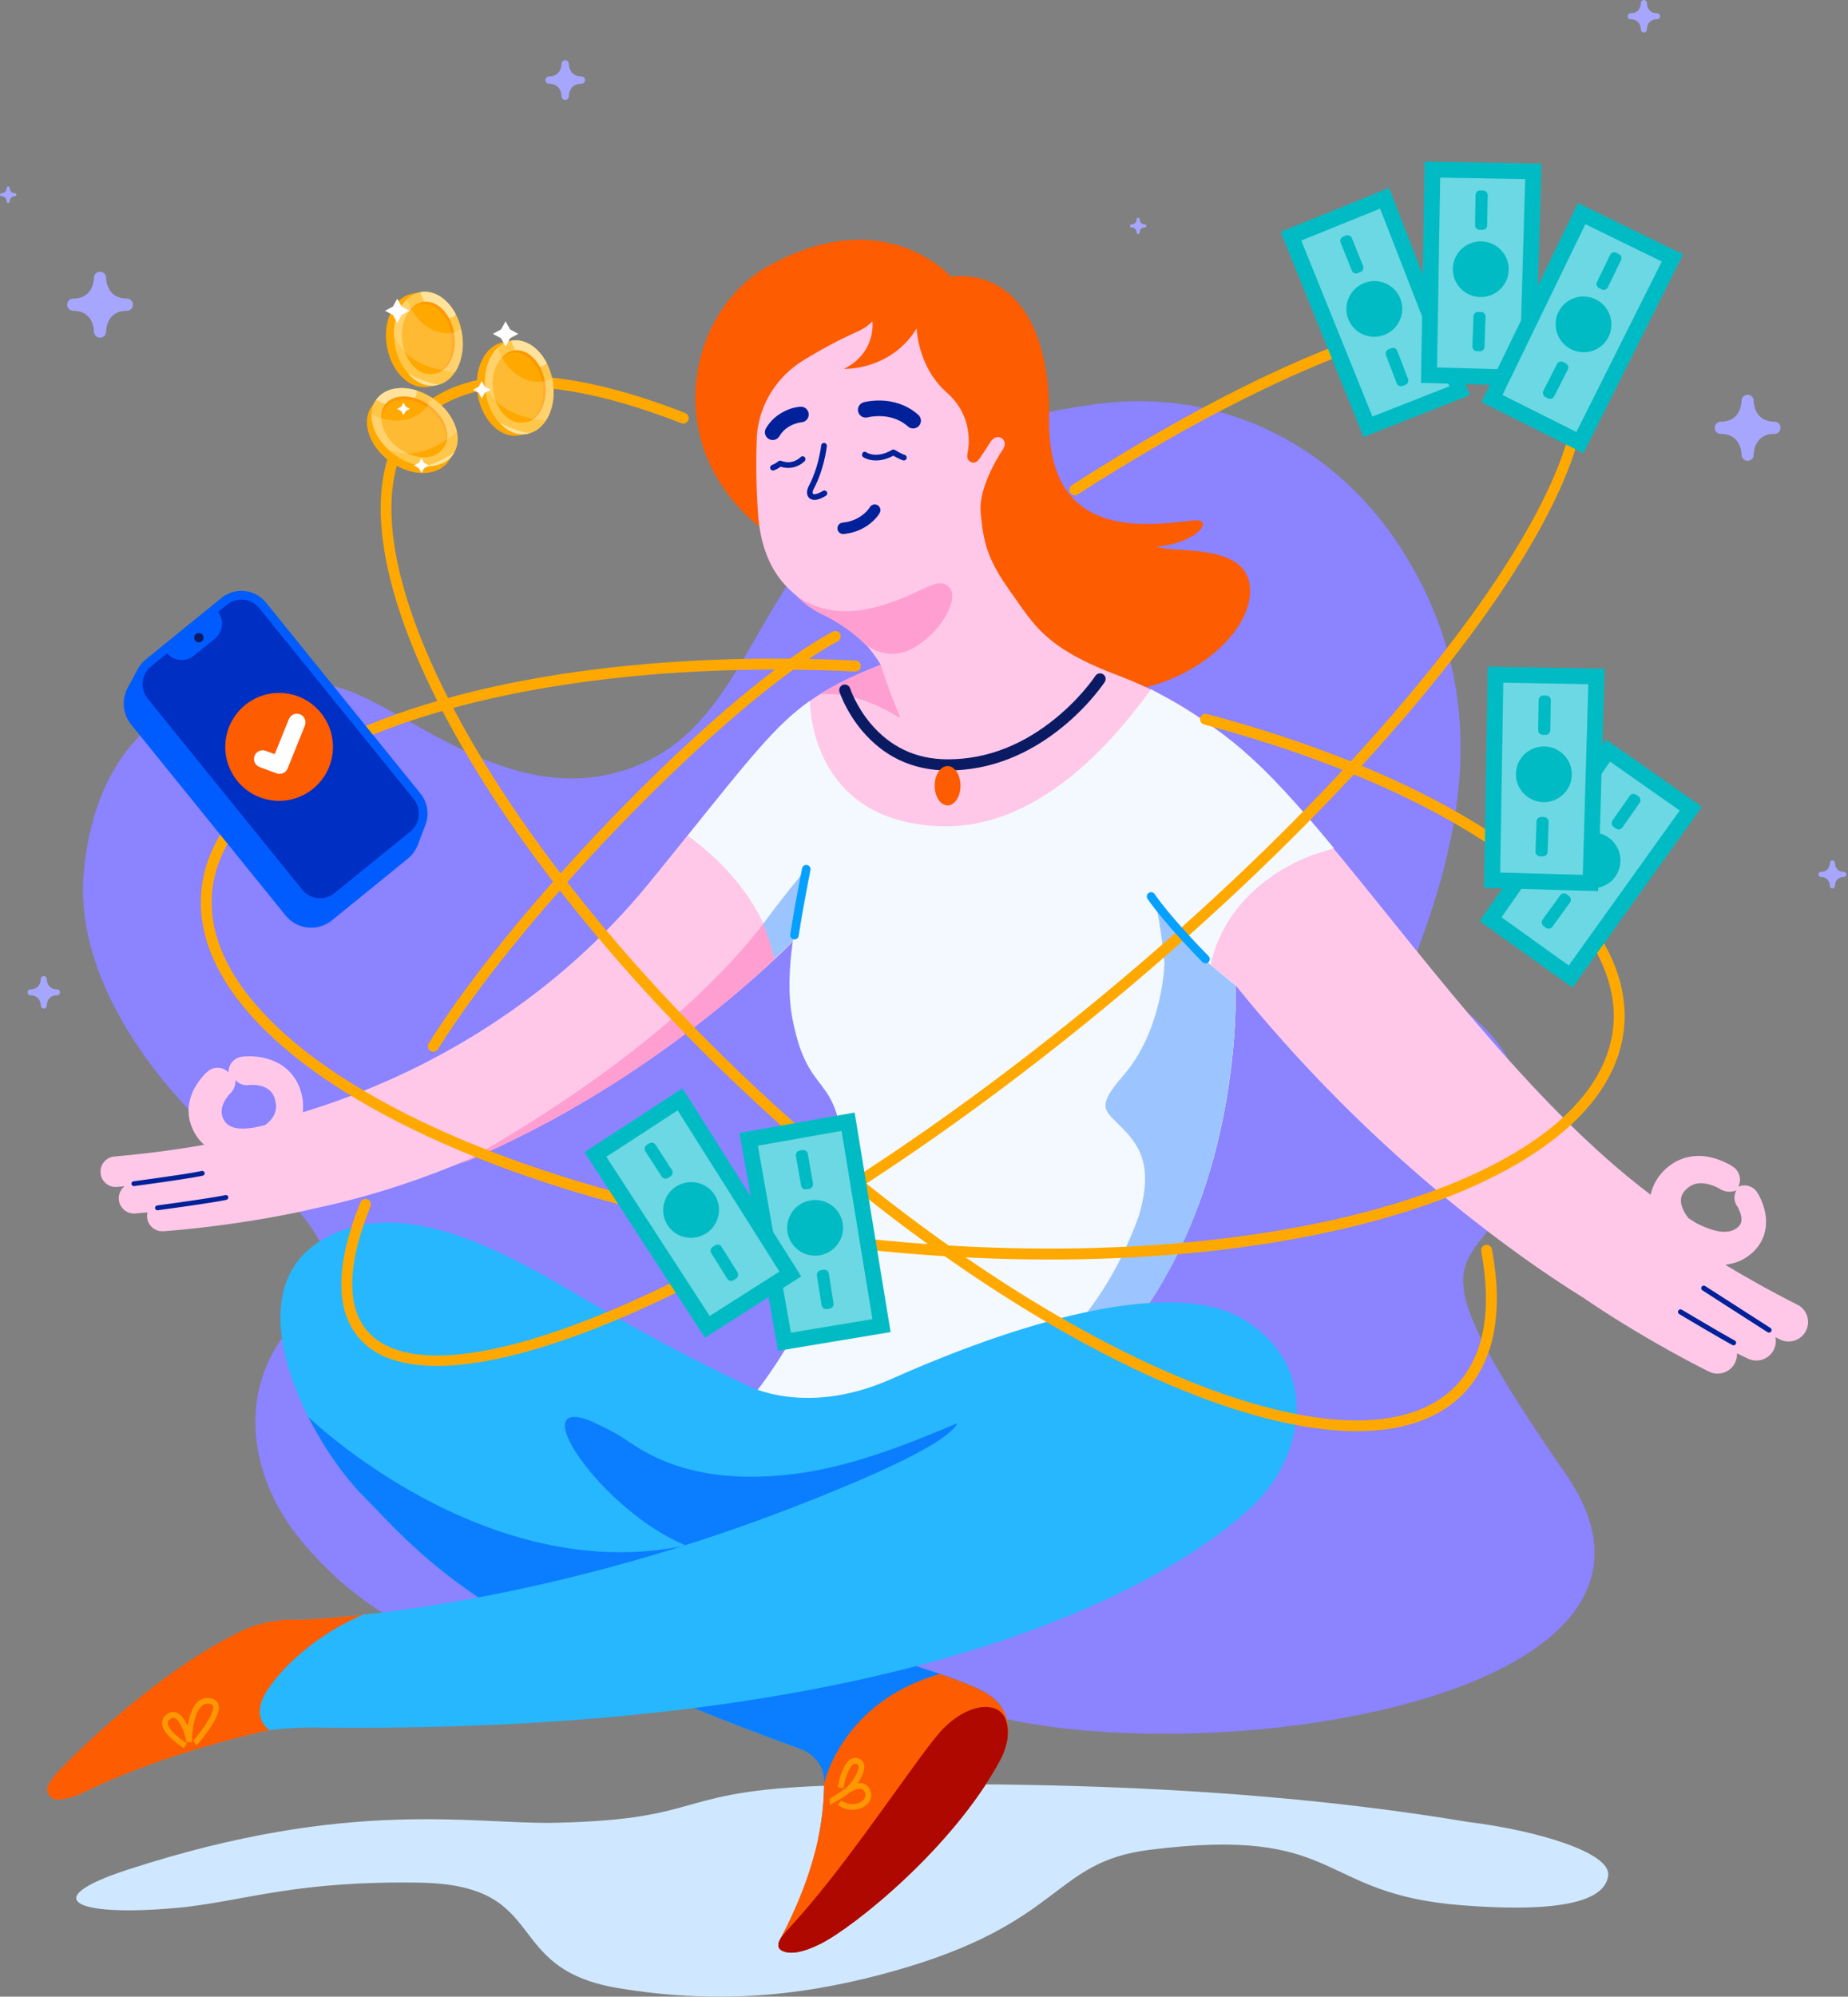
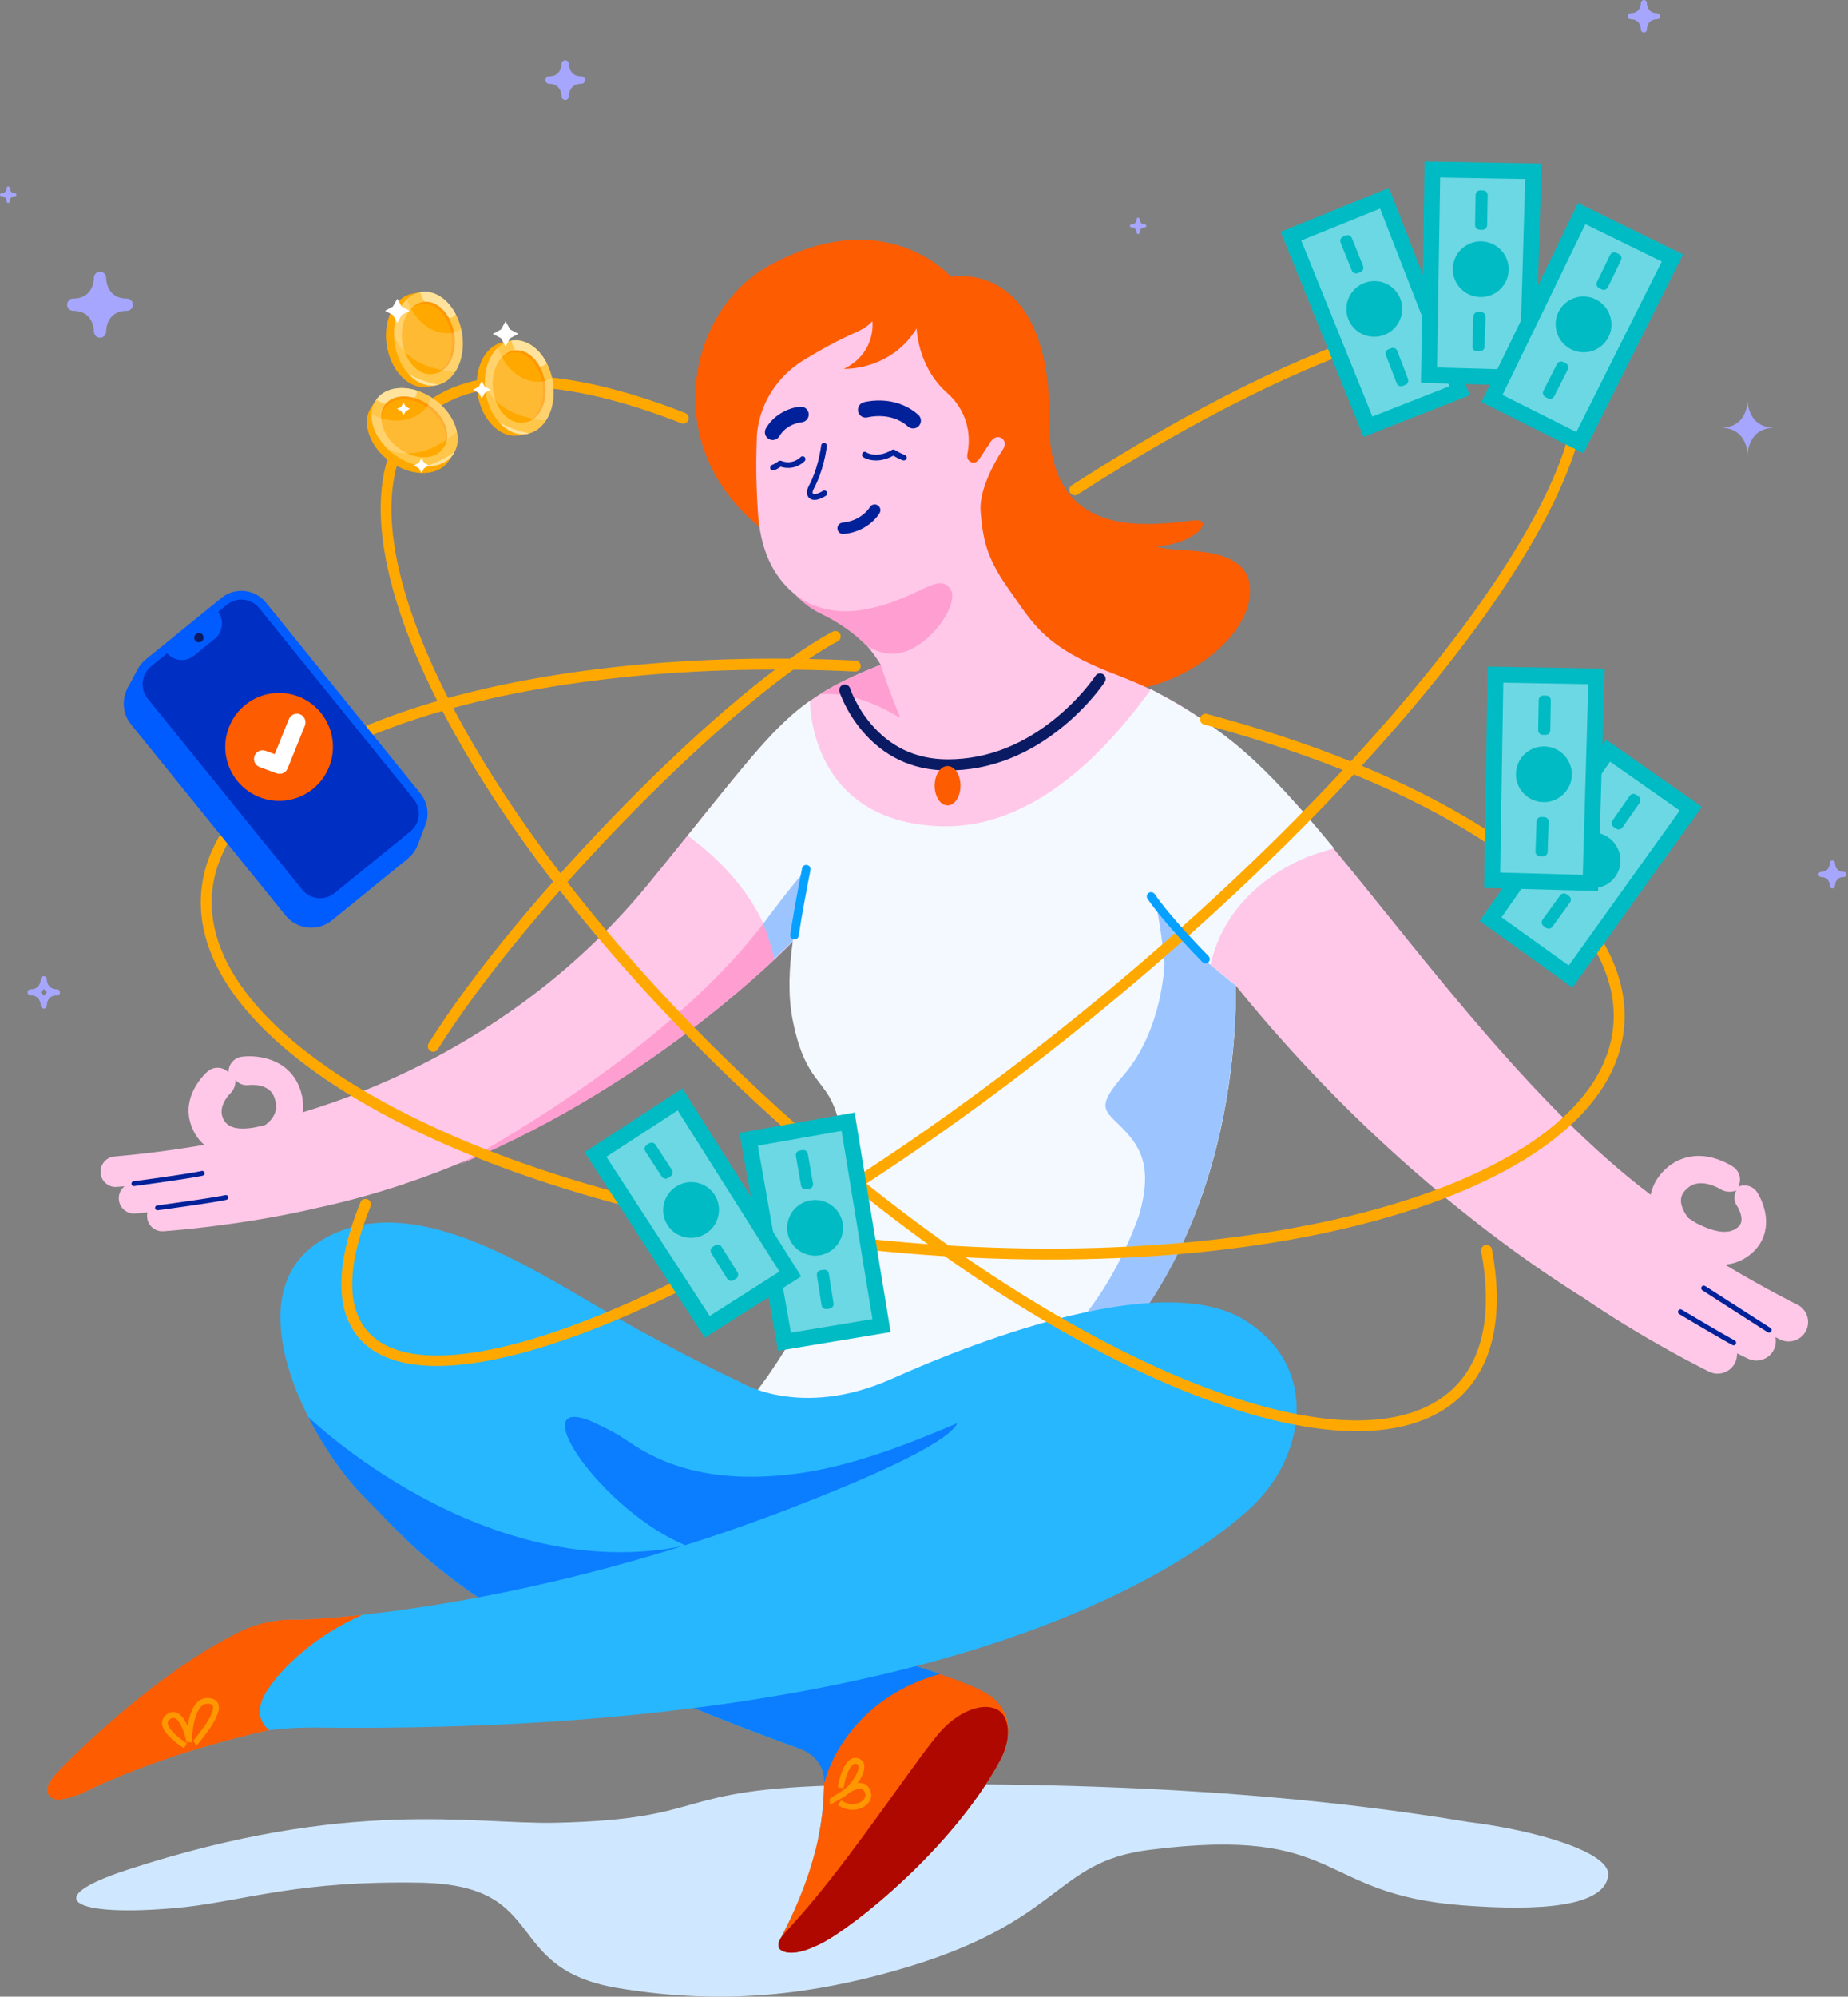
<svg xmlns="http://www.w3.org/2000/svg" width="614" height="663" viewBox="0 0 614 663" fill="none">
  <rect x="0" y="0" width="614" height="663" fill="#808080" stroke="none" />
  <g clip-path="url(#clip0_161_3283)">
-     <path fill-rule="evenodd" clip-rule="evenodd" d="M204.606 256.587C168.847 266.036 137.422 237.475 116.057 229.453C94.692 221.43 33.888 221.767 27.806 289.906C25.217 319.016 43.578 348.279 62.694 368.429C73.847 380.161 114.704 407.07 108.461 426.525C106.768 431.814 101.823 435.197 98.007 439.205C78.953 459.183 81.492 489.018 99.798 511.242C133.352 551.977 185.149 565.605 298.716 555.072C338.658 596.366 580.484 576.357 520.182 489.401C459.881 402.447 496.032 428.447 505.94 384.473C512.348 331.65 464.081 333.976 471.616 313.772C488.26 269.094 492.846 227.368 467.378 185.09C445.422 148.643 406.858 128.583 364.551 134.124C240.527 150.358 265.376 240.543 204.606 256.587Z" fill="#8B83FF" />
    <path fill-rule="evenodd" clip-rule="evenodd" d="M315.865 91.798C315.865 91.798 294.069 66.912 255.376 88.276C228.529 103.1 217.893 149.311 254.87 176.949L286.173 186.161L353.275 223.99C353.275 223.99 356.431 229.303 369.489 229.478C391.204 229.77 413.897 213.014 415.268 197.726C416.904 179.443 389.965 184.109 384.315 181.461C397.644 180.53 404.059 171.895 396.316 172.832C378.513 174.989 347.992 178.37 348.58 138.972C349.06 106.766 335.688 89.788 315.865 91.798Z" fill="#FD5C00" />
    <path fill-rule="evenodd" clip-rule="evenodd" d="M289.857 106.683L289.891 107.047L289.911 107.479L289.915 107.751L289.912 108.221L289.9 108.574L289.877 108.957L289.842 109.367L289.793 109.803L289.728 110.262C289.716 110.34 289.704 110.419 289.69 110.499L289.6 110.989L289.489 111.498L289.358 112.023C288.448 115.396 286.133 119.64 280.403 122.485L280.675 122.489L281.351 122.478L281.84 122.456L282.419 122.417L282.85 122.379L283.317 122.331L284.077 122.235L284.622 122.154L285.196 122.058L285.796 121.946L286.419 121.816L287.067 121.667C287.286 121.614 287.51 121.557 287.735 121.497L288.422 121.306L289.125 121.092C289.837 120.866 290.572 120.604 291.321 120.3L292.074 119.982C296.369 118.096 301.039 114.8 304.562 109.047L304.591 109.583L304.656 110.303L304.746 111.07L304.841 111.745L304.967 112.498L305.068 113.041L305.182 113.613L305.316 114.213L305.466 114.839C305.492 114.946 305.519 115.053 305.548 115.161L305.726 115.822C305.758 115.934 305.79 116.047 305.822 116.161L306.032 116.852C306.069 116.969 306.107 117.086 306.146 117.204L306.387 117.922L306.654 118.654L306.945 119.399C308.361 122.901 310.617 126.753 314.21 130.036L314.601 130.385C318.37 133.698 320.251 137.409 321.142 140.731L321.312 141.412C321.416 141.862 321.503 142.304 321.574 142.735L321.67 143.374C321.698 143.584 321.722 143.791 321.745 143.995L321.8 144.597L321.837 145.179C321.842 145.274 321.846 145.369 321.849 145.462L321.865 146.011L321.861 146.787L321.845 147.271L321.805 147.945L321.751 148.55L321.669 149.24L321.548 150.001L321.468 150.44L321.465 150.481L321.396 150.897C321.391 150.935 321.385 150.974 321.381 151.015L321.361 151.275C321.335 151.916 321.485 152.771 322.43 153.326C323.575 153.998 324.403 153.513 325.042 152.798L325.261 152.538C325.296 152.493 325.33 152.448 325.363 152.403L325.561 152.132L326.256 151.103L328.792 147.226L329.105 146.731C329.113 146.719 329.118 146.708 329.118 146.708L329.26 146.504L329.393 146.336L329.566 146.141C330.115 145.559 331.134 144.807 332.443 145.313L332.685 145.42L332.782 145.48L332.895 145.561L333.034 145.675L333.189 145.822C333.693 146.342 334.269 147.373 333.368 148.981L333.189 149.275L332.662 150.077L332.188 150.836L331.761 151.542L331.284 152.356L330.946 152.953L330.595 153.591L330.234 154.268L329.865 154.978L329.494 155.721C329.432 155.848 329.37 155.975 329.308 156.104L328.939 156.889L328.573 157.701L328.216 158.535L327.87 159.388L327.539 160.256L327.227 161.14C326.219 164.104 325.568 167.252 325.826 170.112L325.973 171.673L326.075 172.682L326.187 173.671L326.306 174.643L326.44 175.6L326.588 176.545C327.551 182.34 329.5 187.626 335.022 195.485L335.477 196.129C336.014 196.88 336.532 197.617 337.037 198.34L338.522 200.469C338.767 200.819 339.011 201.163 339.253 201.506L339.739 202.187L340.226 202.861L340.971 203.869L341.744 204.882L342.269 205.55L342.806 206.21L343.355 206.865L343.918 207.514L344.498 208.159C344.694 208.373 344.893 208.586 345.096 208.799L345.714 209.435L346.353 210.065L347.017 210.693C348.819 212.362 350.896 213.996 353.405 215.622L354.367 216.231C356.497 217.551 358.925 218.871 361.739 220.203L363.065 220.819C363.517 221.026 363.978 221.231 364.448 221.437L365.89 222.059L367.392 222.682C367.648 222.786 367.905 222.892 368.167 222.996L369.763 223.625L371.997 224.486L373.398 225.039C373.63 225.132 373.862 225.226 374.093 225.319L375.479 225.887L376.854 226.466C377.311 226.66 377.766 226.858 378.221 227.057L379.581 227.662L380.933 228.28L382.278 228.916L383.621 229.566L384.958 230.236L386.292 230.925L387.624 231.632C387.846 231.751 388.068 231.872 388.288 231.993L389.619 232.733C389.839 232.858 390.061 232.986 390.283 233.113L391.612 233.886C392.055 234.148 392.499 234.414 392.943 234.685L394.275 235.509C394.719 235.788 395.165 236.071 395.61 236.359L396.949 237.236L398.292 238.143C399.637 239.064 400.991 240.029 402.355 241.044L403.726 242.076C405.099 243.124 406.486 244.223 407.89 245.379L409.299 246.553C409.535 246.751 409.772 246.951 410.01 247.154L411.438 248.386C414.546 251.098 417.751 254.093 421.092 257.417L422.643 258.976C422.904 259.239 423.164 259.506 423.426 259.774L425.007 261.404C425.272 261.68 425.539 261.959 425.807 262.239L427.421 263.944C427.69 264.232 427.963 264.523 428.235 264.816L429.883 266.6L431.555 268.435C432.679 269.679 433.818 270.957 434.974 272.273L436.724 274.274C437.016 274.612 437.312 274.954 437.607 275.297L439.399 277.385C439.699 277.737 440.001 278.094 440.304 278.451L442.138 280.628L444.002 282.867L446.347 285.71L448.719 288.603L451.115 291.544L453.536 294.528L468.563 313.146L472.449 317.937L476.386 322.757L479.036 325.982C479.48 326.519 479.924 327.058 480.37 327.596L483.054 330.826L485.758 334.057L488.484 337.283L491.229 340.502C509.142 361.39 528.331 381.58 548.441 396.731C548.651 395.687 548.983 394.64 549.446 393.598C550.277 391.729 551.507 389.999 553.128 388.437C554.933 386.697 556.967 385.456 559.163 384.707C563.669 383.17 568.219 383.796 572.497 385.665C574.016 386.33 575.188 387.011 575.937 387.535C578.059 389.016 578.702 391.824 577.53 394.056C579.772 393.07 582.462 393.827 583.836 395.949C584.26 396.604 584.804 397.604 585.33 398.889C586.658 402.116 587.207 405.511 586.417 408.938C585.837 411.455 584.549 413.747 582.544 415.661C579.921 418.163 576.884 419.527 573.574 419.901L573.389 420.099C576.999 422.267 580.649 424.371 584.3 426.402L586.301 427.508L588.24 428.564L590.111 429.57L591.913 430.524L594.121 431.676L595.851 432.559L597.114 433.192C600.319 434.761 601.643 438.63 600.074 441.834C598.504 445.037 594.635 446.363 591.43 444.793L590.624 444.392L589.887 444.017C590.157 445.325 590.025 446.726 589.422 448.03C587.967 451.169 584.312 452.589 581.139 451.305L580.74 451.129L579.023 450.312L577.641 449.638L577.134 449.387C577.18 450.431 576.973 451.501 576.48 452.507C574.911 455.711 571.041 457.035 567.837 455.467L566.426 454.761L564.097 453.569L562.305 452.631L560.436 451.642L558.498 450.6L556.491 449.506L554.42 448.363C544.745 442.977 535.065 437.092 525.965 430.863L524.437 429.907L522.857 428.907L521.229 427.863L519.551 426.774C519.268 426.589 518.983 426.402 518.695 426.213L516.948 425.058L515.155 423.858L513.319 422.613C513.008 422.401 512.698 422.189 512.384 421.974L510.484 420.662C510.162 420.44 509.84 420.215 509.517 419.988L507.554 418.61L505.553 417.185L503.512 415.716C503.169 415.467 502.825 415.217 502.479 414.965L500.382 413.427L498.251 411.844C497.894 411.578 497.534 411.308 497.173 411.036L494.991 409.385L492.777 407.688L490.532 405.947C490.156 405.652 489.777 405.356 489.398 405.059L487.107 403.248C486.723 402.942 486.338 402.634 485.951 402.325L483.619 400.446C483.229 400.129 482.837 399.809 482.443 399.489L480.071 397.54L477.675 395.545L475.254 393.504L472.812 391.417C453.186 374.531 431.518 353.185 410.519 327.17L410.547 328.346L410.559 329.532L410.556 331.103L410.542 332.353L410.515 333.76L410.47 335.316L410.408 337.017L410.322 338.857L410.212 340.831C408.659 366.305 400.571 421.685 360.687 457.129L269.299 479.577L251.273 463.036L251.506 462.751L252.297 461.75L253.305 460.433L254.318 459.069L255.185 457.874L256.133 456.536L256.807 455.567L257.511 454.538L258.241 453.449L259.385 451.711L260.174 450.483L260.981 449.202C261.117 448.984 261.253 448.764 261.391 448.542L262.221 447.184C262.36 446.952 262.499 446.72 262.64 446.484L263.487 445.051L264.343 443.57C264.485 443.319 264.629 443.066 264.773 442.811L265.637 441.261L266.502 439.665C274.432 424.845 282.272 404.612 281.142 383.879C280.598 373.903 279.077 368.548 277.098 364.743L276.744 364.087C276.505 363.659 276.26 363.251 276.011 362.855L275.632 362.274C275.568 362.177 275.505 362.082 275.441 361.989L275.052 361.431L274.456 360.614L273.646 359.544L272.405 357.916L271.775 357.066L271.356 356.477C271.285 356.376 271.215 356.276 271.144 356.173L270.725 355.549C270.655 355.443 270.584 355.336 270.514 355.227L270.094 354.56C267.929 351.027 265.827 346.152 264.178 337.606C262.673 329.8 263.031 320.731 264.317 311.74L263.83 312.244L262.755 313.336L261.994 314.095L260.576 315.485L259.451 316.571L258.182 317.778L256.773 319.099L255.225 320.529L253.541 322.065C231.628 341.869 178.005 384.629 108.45 400.412L105.59 401.043C94.274 403.716 82.249 405.748 70.27 407.231L67.794 407.528L65.395 407.802L64.225 407.929L60.846 408.276L58.706 408.478L56.442 408.676L54.37 408.835L54.267 408.843C51.474 409.028 49.059 406.917 48.873 404.124C48.838 403.591 48.886 403.073 49.006 402.582C47.66 402.707 46.31 402.828 44.958 402.945C42.169 403.182 39.715 401.115 39.477 398.328C39.325 396.557 40.105 394.92 41.408 393.9C40.562 393.981 39.727 394.058 38.898 394.13C36.11 394.375 33.651 392.314 33.407 389.527C33.162 386.739 35.223 384.281 38.011 384.036C47.258 383.225 57.533 381.948 67.867 380.15C66.184 378.709 64.833 376.857 63.867 374.584C61.551 369.138 62.719 363.875 65.856 359.352C66.985 357.726 68.125 356.527 68.998 355.781C71.044 354.03 74.084 354.195 75.932 356.103C75.841 353.633 77.565 351.434 80.015 350.954L80.411 350.891L80.712 350.857L81.085 350.823C83.874 350.603 87.003 350.856 90.117 351.992C94.766 353.688 98.317 357.091 99.918 362.272C100.684 364.754 100.878 367.114 100.592 369.32L102.199 368.833C102.471 368.749 102.746 368.665 103.023 368.579L104.711 368.046C104.996 367.954 105.284 367.861 105.574 367.768L107.339 367.187C107.638 367.088 107.938 366.987 108.241 366.884L110.08 366.253C110.39 366.146 110.703 366.036 111.017 365.925L112.926 365.244L114.88 364.528L116.877 363.776L118.915 362.987C146.363 352.228 184.43 331.549 215.727 293.129L220.686 287.025L228.521 277.328L235.402 268.8L238.959 264.411L241.469 261.335L243.854 258.435L245.381 256.596L246.862 254.831L248.298 253.134C248.534 252.857 248.768 252.583 249.001 252.312L250.379 250.717L251.72 249.184C251.941 248.934 252.161 248.686 252.378 248.441L253.674 247.002C254.101 246.532 254.522 246.071 254.942 245.619L256.185 244.293L257.408 243.021C265.903 234.289 273.117 229.292 284.086 224.328L285.68 223.619C285.949 223.5 286.222 223.382 286.496 223.264L288.173 222.551L289.907 221.831L291.705 221.104C292.011 220.983 292.319 220.86 292.63 220.738C288.032 213.235 282.977 209.012 276.543 205.12L275.677 204.601L274.933 204.173L271.679 202.368L270.518 201.71L269.632 201.189L268.733 200.644L268.128 200.264L267.522 199.871L266.914 199.462L266.304 199.038L265.697 198.597C265.594 198.522 265.493 198.447 265.392 198.37L264.784 197.903C263.573 196.949 262.375 195.882 261.226 194.668L260.656 194.049C256.22 189.099 252.607 181.812 251.82 170.186C251.663 167.892 251.547 165.678 251.461 163.548L251.386 161.447C251.376 161.101 251.365 160.758 251.356 160.418L251.31 158.403C251.299 157.742 251.29 157.09 251.284 156.448L251.273 154.553L251.279 152.718L251.299 150.947C251.304 150.657 251.308 150.369 251.314 150.085L251.353 148.409L251.403 146.798C251.414 146.535 251.423 146.275 251.434 146.018V145.523L251.457 144.913L251.516 144.089L251.599 143.288L251.688 142.612L251.761 142.127L251.847 141.617L251.947 141.083L252.06 140.526L252.19 139.948L252.336 139.349L252.498 138.731L252.68 138.095C252.712 137.988 252.744 137.88 252.778 137.771L252.989 137.112L253.221 136.437C253.585 135.416 254.023 134.35 254.55 133.258L254.913 132.527L255.305 131.79C257.669 127.473 261.472 122.907 267.589 119.235L269.322 118.203L270.945 117.257L272.46 116.39L273.871 115.599L275.187 114.878L276.409 114.223L277.903 113.444L278.929 112.924L279.877 112.453L281.567 111.642L284.804 110.144L285.648 109.736L285.963 109.576L286.266 109.417C287.559 108.722 288.577 107.986 289.857 106.683ZM563.001 393.211C562.141 393.484 561.318 393.951 560.508 394.675C559.744 395.356 559.234 396.024 558.916 396.687C558.12 398.347 558.457 400.394 559.7 402.597C559.917 402.982 560.132 403.318 560.322 403.596L560.587 403.966L560.801 404.237L561.057 404.536L563.683 406.206C563.874 406.28 564.062 406.362 564.248 406.456C570.414 409.559 574.826 409.791 577.416 407.5C578.023 406.963 578.348 406.427 578.5 405.814C578.766 404.741 578.517 403.309 577.857 401.821C577.783 401.656 577.711 401.501 577.642 401.36L577.446 400.982L577.284 400.697L577.168 400.515C576.031 398.887 576.002 396.89 576.906 395.286C575.269 395.949 573.329 395.871 571.718 394.949L571.351 394.722L571.061 394.56L570.666 394.356C570.368 394.211 570.006 394.047 569.591 393.879C567.207 392.911 564.886 392.615 563.001 393.211ZM78.253 358.639L78.254 358.657C78.298 360.208 77.761 361.765 76.673 362.909L76.448 363.133C76.313 363.258 76.102 363.486 75.852 363.799L75.534 364.214C75.368 364.44 75.193 364.693 75.016 364.972C73.65 367.126 73.242 369.135 74.006 371.101C75.128 373.986 77.886 375.255 83.199 374.59L83.689 374.525C83.796 374.509 83.902 374.499 84.008 374.489L84.874 374.318L85.743 374.134L87.182 373.813L88.017 373.617L88.142 373.526L88.393 373.359C88.687 373.176 89.372 372.612 90.067 371.761C91.6 369.881 92.157 367.839 91.389 365.122C90.766 362.92 89.58 361.676 87.725 360.935C86.318 360.375 84.722 360.191 83.328 360.254L82.687 360.301C80.987 360.563 79.364 359.89 78.253 358.639Z" fill="#FFC8E9" />
    <path fill-rule="evenodd" clip-rule="evenodd" d="M558.781 434.891L563.191 437.51L567.26 439.904L570.645 441.875L572.211 442.778L574.922 444.32L576.391 445.136C576.802 445.36 576.952 445.874 576.728 446.286C576.505 446.697 575.99 446.848 575.581 446.623L573.686 445.57L571.374 444.251L567.724 442.137L565.064 440.58L562.332 438.969L557.915 436.346C557.514 436.105 557.382 435.586 557.622 435.184C557.861 434.783 558.38 434.651 558.781 434.891ZM566.525 427.03L587.756 440.655L588.204 440.933C588.606 441.174 588.734 441.694 588.492 442.095C588.252 442.497 587.733 442.625 587.332 442.385L584.863 440.826L572.799 433.084L565.609 428.456C565.217 428.202 565.102 427.678 565.355 427.284C565.609 426.891 566.131 426.776 566.525 427.03ZM75.843 397.449C75.939 397.883 75.666 398.311 75.234 398.408L74.544 398.552L73.39 398.771L71.977 399.017L69.864 399.362L66.298 399.911L62.76 400.432L59.489 400.898L54.467 401.594L52.42 401.871C51.981 401.93 51.578 401.62 51.52 401.181C51.461 400.741 51.77 400.339 52.208 400.279L55.929 399.774L59.265 399.308L62.531 398.843L66.061 398.324L69.132 397.852L71.686 397.437L73.39 397.139L74.456 396.932L74.886 396.84C75.319 396.743 75.747 397.016 75.843 397.449ZM67.986 389.434C68.082 389.865 67.81 390.296 67.378 390.391L66.688 390.536L65.847 390.697L64.121 391L62.46 391.274L60.563 391.573L57.154 392.087L53.282 392.648L49.966 393.116L44.564 393.856C44.125 393.914 43.722 393.605 43.664 393.165C43.605 392.726 43.913 392.321 44.352 392.263L48.072 391.756L51.409 391.292L54.674 390.825L58.75 390.225L62.187 389.691L64.559 389.296L66.101 389.016L67.03 388.824C67.462 388.728 67.89 389 67.986 389.434ZM291.555 167.747C292.468 168.263 292.789 169.423 292.273 170.336C291.728 171.304 290.653 172.642 288.963 173.957C286.636 175.77 283.757 176.983 280.315 177.32C279.272 177.422 278.344 176.658 278.243 175.614C278.141 174.568 278.903 173.639 279.946 173.538C282.648 173.273 284.856 172.342 286.636 170.958C287.372 170.383 287.983 169.771 288.47 169.165L288.749 168.8L288.923 168.546L288.971 168.466C289.487 167.554 290.644 167.231 291.555 167.747ZM273.706 147.073L273.878 147.075C274.398 147.131 274.775 147.599 274.72 148.121L274.622 148.869L274.581 149.142C274.458 149.938 274.297 150.824 274.094 151.776C273.509 154.5 272.688 157.226 271.59 159.778C271.353 160.328 271.106 160.864 270.848 161.386L270.451 162.158C269.537 163.876 270.016 164.409 271.403 163.968C271.699 163.874 272.013 163.747 272.333 163.596C272.612 163.464 272.858 163.332 273.059 163.219L273.388 163.018C273.827 162.734 274.415 162.859 274.7 163.299C274.985 163.738 274.859 164.326 274.42 164.612C274.141 164.793 273.693 165.053 273.141 165.314C272.749 165.499 272.359 165.657 271.976 165.778C269.013 166.721 267.043 164.528 268.777 161.264C269.157 160.55 269.514 159.803 269.849 159.027C270.894 156.598 271.679 153.989 272.239 151.377C272.386 150.691 272.51 150.042 272.612 149.44L272.777 148.376L272.835 147.918C272.884 147.455 273.259 147.105 273.706 147.073ZM267.311 151.762C267.695 152.118 267.719 152.719 267.364 153.104C267.079 153.413 266.579 153.839 265.873 154.258C264.126 155.298 262.083 155.696 259.837 155.114L259.368 154.977L258.874 155.313L258.565 155.503C258.081 155.791 257.598 156.024 257.125 156.182C256.628 156.349 256.092 156.079 255.925 155.581C255.759 155.084 256.027 154.546 256.525 154.381C256.856 154.269 257.222 154.093 257.598 153.87C257.862 153.713 258.096 153.556 258.284 153.419L258.594 153.182C258.855 152.966 259.214 152.906 259.532 153.026C261.581 153.801 263.374 153.536 264.905 152.626C265.439 152.309 265.804 151.998 265.971 151.816C266.326 151.43 266.926 151.407 267.311 151.762ZM297.299 149.403L297.758 149.667L298.291 149.965L299.115 150.407L299.588 150.644L299.987 150.83L300.292 150.957C300.333 150.972 300.372 150.985 300.402 150.995L300.482 151.016C300.998 151.109 301.339 151.604 301.246 152.12C301.154 152.636 300.66 152.978 300.145 152.885C299.779 152.819 299.274 152.61 298.597 152.273L297.933 151.93L297.377 151.63L296.812 151.313L296.76 151.344C294.431 152.598 292.2 153.045 290.159 152.856L289.69 152.801C288.859 152.682 288.116 152.461 287.505 152.183C287.265 152.074 287.055 151.96 286.897 151.854L286.764 151.757L286.613 151.621L286.557 151.555L286.495 151.435L286.386 151.194L286.479 150.777C286.631 150.133 286.723 150.116 287.314 150.007C287.547 150.007 287.759 150.091 287.925 150.231L288 150.305L288.148 150.387L288.288 150.454C288.738 150.658 289.307 150.828 289.958 150.92C291.857 151.191 294.008 150.775 296.339 149.403C296.636 149.228 297.003 149.228 297.299 149.403ZM268.698 137.469C268.784 138.808 267.84 139.975 266.547 140.193L266.182 140.232L265.89 140.273C265.831 140.283 265.769 140.294 265.703 140.307L265.253 140.403C265.172 140.422 265.084 140.444 264.995 140.467C263.922 140.744 262.849 141.188 261.861 141.826C260.682 142.587 259.699 143.578 258.953 144.843C258.229 146.076 256.643 146.487 255.412 145.76C254.182 145.034 253.772 143.445 254.498 142.212C255.668 140.222 257.225 138.653 259.059 137.469C261.609 135.822 264.133 135.17 265.948 135.051C267.373 134.958 268.604 136.041 268.698 137.469ZM300.188 134.609C301.967 135.374 303.621 136.416 305.115 137.755C306.181 138.709 306.271 140.347 305.319 141.414C304.366 142.481 302.731 142.572 301.667 141.618C300.598 140.661 299.422 139.919 298.148 139.372C295.461 138.217 292.558 137.978 289.879 138.31L289.036 138.434L288.399 138.561L288.315 138.582C286.936 138.958 285.515 138.142 285.141 136.761C284.766 135.38 285.579 133.956 286.959 133.581L287.13 133.536L287.571 133.437L288.133 133.331C288.237 133.313 288.344 133.295 288.458 133.277C292.183 132.687 296.268 132.924 300.188 134.609Z" fill="#002199" />
    <path fill-rule="evenodd" clip-rule="evenodd" d="M263.42 312.512L262.996 292.016C262.996 292.016 244.357 335.316 152.8 386.59C219.697 358.902 263.42 312.512 263.42 312.512Z" fill="#FF9FD1" />
    <path fill-rule="evenodd" clip-rule="evenodd" d="M443.198 281.637C418.708 252.012 407.727 242.62 382.452 228.885C372.882 241.897 347.319 275.526 312.488 274.364C268.488 272.894 269.119 232.734 269.119 232.701C257.546 240.758 248.266 252.905 228.503 277.469C255.312 297.116 257.263 318.177 257.263 318.177V318.329C261.298 314.685 263.423 312.513 263.423 312.513C262.144 321.462 261.789 330.489 263.285 338.26C268.566 365.7 278.545 355.117 280.134 384.323C282.33 424.671 250.466 463.115 250.466 463.115L268.372 479.582L359.147 457.236C414.347 411.786 410.516 327.171 410.516 327.171L402.187 320.425C408.35 292.201 437.038 283.589 437.038 283.589L443.198 281.637Z" fill="#F4F9FF" />
    <path fill-rule="evenodd" clip-rule="evenodd" d="M408.955 325.977L402.188 320.422C396.071 314.417 384.341 301.668 384.341 301.668C384.341 301.668 385.812 308.595 386.895 319.715C386.895 319.727 386.475 341.845 373.215 357.144C364.499 367.201 366.619 368.423 371.721 373.427C378.219 379.801 383.491 386.385 378.406 403.638C373.554 417.185 366.452 430.322 356.219 441.766L374.883 442.408C413.41 394.358 410.516 327.17 410.516 327.17L408.955 325.977Z" fill="#9CC5FF" />
    <path fill-rule="evenodd" clip-rule="evenodd" d="M487.746 604.993C510.378 607.746 535.079 615.102 534.322 622.66C533.277 633.101 512.067 634.705 485.691 632.66C436.909 628.876 446.375 606.075 381.799 614.272C349.459 618.375 353.595 638.452 297.514 654.346C271.201 661.801 241.539 666.231 205.241 660.137C166.178 653.579 183.258 625.932 139.677 625.158C99.482 624.443 82.321 630.818 61.732 633.232C26.515 636.903 10.751 631.165 42.455 620.836C116.188 596.809 157.108 605.886 184.669 605.27C237.143 604.1 221.669 593.927 281.42 592.776C381.787 590.837 445.77 597.994 487.746 604.993Z" fill="#D0E8FF" />
    <path fill-rule="evenodd" clip-rule="evenodd" d="M160.94 455.175C162.408 454.882 187.939 447.237 187.939 447.237L251.619 464.584L299.16 465.172L350.514 453.999V496.043L215.525 531.617" fill="#27B7FF" />
    <path fill-rule="evenodd" clip-rule="evenodd" d="M250.959 466.251L245.678 458.802C245.678 458.802 228.999 451.207 202.882 436.361C176.765 421.512 136.413 393.73 106.628 411.957C76.841 430.187 103.253 479.285 120.861 496.925C138.467 514.566 158.13 541.908 265.828 580.718C265.828 580.718 279.212 582.606 279.018 590.251C278.822 597.894 273.458 616.783 259.177 644.027C259.177 644.027 257.612 646.477 259.665 647.653C261.719 648.829 265.51 649.014 272.723 645.399C283.582 639.96 316.596 613.647 332.297 584.539C332.297 584.539 340.66 570.281 327.894 562.343C315.129 554.404 250.863 538.233 250.863 538.233L227.682 513.107C227.682 513.107 148.886 458.998 185.273 464.732" fill="#27B7FF" />
    <path fill-rule="evenodd" clip-rule="evenodd" d="M227.679 513.105C200.415 501.863 173.888 463.495 195.743 471.633C195.743 471.633 202.283 474.497 206.111 476.902C212.496 480.914 227.848 493.955 263.954 489.429C300.061 484.901 336.319 461.249 346.686 463.215C357.054 465.179 341.082 497.183 339.119 497.466C337.158 497.745 237.684 517.677 237.684 517.677" fill="#0B7EFF" />
    <path fill-rule="evenodd" clip-rule="evenodd" d="M333.26 567.733C332.163 565.792 330.461 563.939 327.891 562.342C315.127 554.404 250.86 538.234 250.86 538.234L227.779 513.213C160.938 527.186 102.524 470.581 102.424 470.513C107.888 481.318 114.879 490.935 120.859 496.925C138.466 514.566 158.127 541.907 265.825 580.716C265.825 580.716 274.112 583.299 273.847 592.085C273.732 595.905 273.653 602.081 271.794 610.704C287.315 599.873 313.471 581.58 333.26 567.733Z" fill="#0B7EFF" />
    <path fill-rule="evenodd" clip-rule="evenodd" d="M245.674 458.802C245.674 458.802 265.629 471.542 296.345 457.822C327.06 444.101 387.01 421.565 413.874 438.565C438.966 454.441 433.337 484.284 415.488 500.747C399.642 515.364 323.635 576.014 106.381 573.662C106.381 573.662 94.153 573.366 87.109 575.032C80.066 576.7 51.235 583.51 27.171 595.565C27.171 595.565 20.128 598.505 17.761 597.325C14.095 595.493 15.507 592.087 19.908 587.577C24.309 583.069 53.215 554.992 81.974 541.467C81.974 541.467 87.329 537.645 97.234 537.791C107.138 537.939 177.02 533.942 262.892 500.747C354.156 465.467 305.441 467.525 305.441 467.525L250.858 469.288L245.674 458.802Z" fill="#27B7FF" />
    <path fill-rule="evenodd" clip-rule="evenodd" d="M66.907 295.664C71.689 245.924 165.625 213.693 284.264 219.346C285.262 219.393 286.034 220.243 285.986 221.244C285.939 222.244 285.09 223.018 284.092 222.97C167.219 217.401 75.028 249.034 70.512 296.012C65.59 347.188 165.641 399.53 294.265 411.942C422.891 424.354 531.072 392.107 535.993 340.932C539.626 303.121 485.313 263.347 400.057 240.582C399.091 240.324 398.517 239.331 398.774 238.362C399.031 237.394 400.023 236.818 400.989 237.077C487.799 260.257 543.466 301.022 539.597 341.28C534.399 395.341 424.363 428.14 293.918 415.554C163.476 402.966 61.708 349.726 66.907 295.664Z" fill="#FFA900" />
    <path fill-rule="evenodd" clip-rule="evenodd" d="M136.957 137.934C153.099 120.447 185.629 120.664 227.667 137.152C228.598 137.517 229.057 138.57 228.693 139.502C228.328 140.435 227.278 140.896 226.347 140.53L223.911 139.589C184.312 124.527 154.158 124.643 139.615 140.398C107.672 175 158.265 275.136 253.452 363.338C348.637 451.541 452.222 494.275 484.167 459.673C493.091 450.006 495.761 434.934 492.14 415.525C491.956 414.539 492.606 413.593 493.589 413.407C494.572 413.224 495.516 413.873 495.7 414.857C499.513 435.294 496.64 451.505 486.825 462.137C452.858 498.928 347.564 455.49 250.993 366.001C154.419 276.514 102.991 174.726 136.957 137.934Z" fill="#FFA900" />
    <path fill-rule="evenodd" clip-rule="evenodd" d="M276.672 209.741C277.556 209.272 278.65 209.609 279.119 210.494C279.587 211.381 279.251 212.478 278.366 212.947C244.021 231.168 174.939 301.324 145.49 348.401C144.959 349.249 143.842 349.507 142.994 348.974C142.147 348.442 141.89 347.323 142.421 346.473C172.185 298.895 241.709 228.288 276.672 209.741Z" fill="#FFA900" />
    <path fill-rule="evenodd" clip-rule="evenodd" d="M356.123 161.121C436.938 109.216 502.143 89.146 521.363 112.577C547.438 144.364 477.871 243.361 366.656 334.931C255.441 426.5 145.025 475.694 118.95 443.907C111.19 434.447 111.692 419.122 119.752 399.233C120.128 398.305 121.184 397.858 122.11 398.235C123.037 398.612 123.483 399.67 123.107 400.597C115.495 419.383 115.034 433.42 121.748 441.604C145.766 470.885 254.87 422.274 364.358 332.128C473.844 241.981 542.583 144.161 518.565 114.88C501.159 93.66 437.234 113.335 358.077 164.176C357.235 164.716 356.115 164.471 355.575 163.628C355.036 162.784 355.281 161.663 356.123 161.121Z" fill="#FFA900" />
-     <path fill-rule="evenodd" clip-rule="evenodd" d="M103.4 306.383C100.583 306.383 97.951 305.127 96.179 302.936L44.843 239.51C43.28 237.579 42.562 235.154 42.819 232.681C43.077 230.208 44.282 227.983 46.209 226.417L71.397 205.956C73.046 204.614 75.122 203.876 77.243 203.876C80.061 203.876 82.692 205.132 84.465 207.323L135.798 270.749C139.026 274.736 138.415 280.61 134.435 283.842L109.248 304.305C107.597 305.645 105.521 306.383 103.4 306.383Z" fill="#005CFF" />
+     <path fill-rule="evenodd" clip-rule="evenodd" d="M103.4 306.383L44.843 239.51C43.28 237.579 42.562 235.154 42.819 232.681C43.077 230.208 44.282 227.983 46.209 226.417L71.397 205.956C73.046 204.614 75.122 203.876 77.243 203.876C80.061 203.876 82.692 205.132 84.465 207.323L135.798 270.749C139.026 274.736 138.415 280.61 134.435 283.842L109.248 304.305C107.597 305.645 105.521 306.383 103.4 306.383Z" fill="#005CFF" />
    <path fill-rule="evenodd" clip-rule="evenodd" d="M77.244 202.209C74.74 202.209 72.292 203.079 70.347 204.659L45.16 225.121C40.467 228.934 39.745 235.86 43.55 240.56L94.885 303.988C96.974 306.571 100.078 308.052 103.399 308.052C105.901 308.052 108.349 307.182 110.296 305.6L135.483 285.139C140.176 281.326 140.898 274.401 137.092 269.699L85.758 206.273C83.668 203.689 80.564 202.209 77.244 202.209Z" fill="#005CFF" />
    <path fill-rule="evenodd" clip-rule="evenodd" d="M77.244 205.542C79.464 205.542 81.664 206.508 83.171 208.372L134.506 271.798C137.159 275.076 136.658 279.887 133.386 282.547L108.199 303.008C106.786 304.156 105.086 304.714 103.4 304.714C101.18 304.714 98.978 303.747 97.471 301.885L46.137 238.458C43.483 235.181 43.986 230.369 47.258 227.711L72.445 207.25C73.858 206.101 75.556 205.542 77.244 205.542Z" fill="#005CFF" />
    <path fill-rule="evenodd" clip-rule="evenodd" d="M42.233 228.781L45.584 222.529L90.319 220.609L141.032 274.701L138.727 280.74L83.284 277.88L42.233 228.781Z" fill="#005CFF" />
    <path fill-rule="evenodd" clip-rule="evenodd" d="M106.351 299.717C103.601 299.717 101.029 298.489 99.298 296.352L47.963 232.924C44.812 229.032 45.41 223.295 49.296 220.137L74.483 199.675C76.094 198.366 78.123 197.644 80.194 197.644C82.945 197.644 85.516 198.871 87.248 201.012L138.582 264.436C141.734 268.331 141.136 274.067 137.248 277.226L112.061 297.687C110.451 298.996 108.423 299.717 106.351 299.717Z" fill="#002199" />
    <path fill-rule="evenodd" clip-rule="evenodd" d="M80.2 196.194C77.798 196.194 75.445 197.03 73.578 198.548L48.389 219.01C43.884 222.672 43.19 229.323 46.843 233.838L98.178 297.264C100.186 299.745 103.166 301.167 106.356 301.167C108.759 301.167 111.11 300.331 112.979 298.814L138.166 278.351C142.673 274.69 143.366 268.039 139.712 263.523L88.377 200.096C86.37 197.615 83.389 196.194 80.2 196.194Z" fill="#005CFF" />
    <path fill-rule="evenodd" clip-rule="evenodd" d="M80.195 199.096C82.415 199.096 84.617 200.061 86.124 201.924L137.458 265.35C140.111 268.628 139.609 273.441 136.337 276.097L111.15 296.56C109.737 297.708 108.039 298.267 106.351 298.267C104.131 298.267 101.931 297.301 100.424 295.436L49.088 232.012C46.436 228.733 46.937 223.923 50.209 221.263L75.396 200.802C76.809 199.653 78.507 199.096 80.195 199.096Z" fill="#002FC4" />
    <path fill-rule="evenodd" clip-rule="evenodd" d="M106.326 236.363C112.748 243.884 111.867 255.195 104.36 261.628C96.855 268.063 85.565 267.181 79.144 259.662C72.722 252.141 73.601 240.828 81.106 234.396C88.612 227.962 99.904 228.842 106.326 236.363Z" fill="#FD5C00" />
    <path fill-rule="evenodd" clip-rule="evenodd" d="M95.973 238.795C96.567 237.322 98.241 236.61 99.712 237.205C101.096 237.766 101.806 239.283 101.39 240.689L101.298 240.951L95.564 255.166C95.019 256.517 93.564 257.232 92.185 256.875L91.911 256.789L86.276 254.714C84.787 254.168 84.024 252.514 84.571 251.023C85.086 249.619 86.578 248.858 87.993 249.231L88.257 249.314L91.28 250.426L95.973 238.795Z" fill="white" />
    <path fill-rule="evenodd" clip-rule="evenodd" d="M257.261 318.174V318.327C261.296 314.682 263.421 312.51 263.421 312.51L267.88 288.621C267.88 288.621 263.037 293.986 253.559 306.753C255.844 312.362 257.261 318.174 257.261 318.174Z" fill="#9CC5FF" />
    <path fill-rule="evenodd" clip-rule="evenodd" d="M268.16 287.224C268.932 287.379 269.431 288.129 269.278 288.901L268.563 292.579C268.206 294.445 267.848 296.344 267.5 298.229L266.785 302.176L266.233 305.352C265.893 307.353 265.6 309.16 265.366 310.737C265.25 311.515 264.525 312.052 263.749 311.936C262.971 311.82 262.437 311.094 262.552 310.316L262.809 308.644C263.083 306.899 263.412 304.937 263.789 302.797L264.19 300.535C264.525 298.668 264.876 296.764 265.233 294.87L266.043 290.63L266.488 288.345C266.629 287.638 267.271 287.157 267.969 287.2L268.16 287.224Z" fill="#06A0FF" />
    <path fill-rule="evenodd" clip-rule="evenodd" d="M381.645 296.505C382.289 296.058 383.176 296.219 383.623 296.865C384.883 298.688 386.502 300.78 388.415 303.086C389.225 304.06 390.081 305.064 390.98 306.096C392.827 308.215 394.781 310.37 396.756 312.481L398.751 314.596L401.535 317.467C402.089 318.024 402.087 318.927 401.53 319.482C400.973 320.038 400.072 320.035 399.518 319.477L398.596 318.537C398.011 317.937 397.374 317.277 396.695 316.565L396.177 316.02C393.677 313.385 391.175 310.653 388.837 307.969C387.924 306.922 387.054 305.9 386.231 304.908C384.264 302.544 382.599 300.39 381.285 298.488C380.838 297.842 380.999 296.954 381.645 296.505Z" fill="#06A0FF" />
    <path fill-rule="evenodd" clip-rule="evenodd" d="M120.484 536.203C108.28 537.52 100.154 537.863 97.237 537.794C88.847 537.598 81.217 541.127 81.217 541.127C52.458 554.649 24.312 583.073 19.911 587.579C15.508 592.087 14.098 595.495 17.764 597.326C20.131 598.505 27.173 595.567 27.173 595.567C51.237 583.512 80.069 576.701 87.112 575.035C87.901 574.847 88.763 574.688 89.659 574.548L89.655 574.547C89.655 574.547 82.71 570.575 88.873 561.166C94.215 553.011 105.522 542.648 120.484 536.203Z" fill="#FD5C00" />
    <path fill-rule="evenodd" clip-rule="evenodd" d="M62.664 571.419C63.877 566.089 66.304 563.028 70.334 563.999C72.212 564.452 72.973 565.893 72.651 567.822C72.418 569.222 71.636 570.913 70.421 572.855C68.853 575.362 65.989 578.946 65.307 579.534L65.231 579.594L64.188 578.007C64.4 577.868 67.316 574.242 68.814 571.847C69.908 570.099 70.598 568.604 70.781 567.508C70.951 566.493 70.714 566.044 69.891 565.845C67.266 565.213 65.52 567.415 64.513 571.84C64.183 573.287 63.969 574.847 63.848 576.409C63.819 576.775 63.798 577.122 63.782 577.449L63.745 578.562L61.853 578.473L61.855 578.223L61.843 578.061C61.731 577.104 61.079 574.885 60.289 573.252L60.117 572.91C58.858 570.511 57.674 569.843 56.342 570.966C55.586 571.603 55.529 572.336 56.108 573.405C56.612 574.336 57.558 575.38 58.813 576.456C59.536 577.076 60.314 577.667 61.092 578.208L61.804 578.689L62.117 578.886L61.128 580.506L60.848 580.33C60.627 580.188 60.344 579.999 60.012 579.77C59.184 579.194 58.356 578.565 57.581 577.9C56.165 576.684 55.078 575.486 54.442 574.311C53.468 572.514 53.601 570.792 55.122 569.511C57.668 567.369 60.056 568.713 61.795 572.027C61.929 572.282 62.06 572.552 62.186 572.832L62.328 573.158L62.468 572.357L62.664 571.419Z" fill="#FF9700" />
    <path fill-rule="evenodd" clip-rule="evenodd" d="M327.896 562.342C324.961 560.515 319.294 558.254 312.315 555.853C279.695 565.055 273.85 592.085 273.85 592.085C273.656 599.729 273.46 616.781 259.177 644.027C259.177 644.027 257.612 646.476 259.667 647.653C261.722 648.827 265.511 649.013 272.726 645.398C283.584 639.959 316.597 613.646 332.297 584.538C332.297 584.538 340.661 570.28 327.896 562.342Z" fill="#FD5C00" />
    <path fill-rule="evenodd" clip-rule="evenodd" d="M332.297 584.538C332.297 584.538 333.987 581.649 334.685 577.75C334.704 577.661 335.939 570.629 331.776 567.957C327.087 564.948 318.7 567.98 312.44 575.032C306.179 582.085 290.483 605.536 275.88 624.082C265.462 637.313 261.267 640.842 259.439 643.525L259.408 643.568C259.327 643.724 259.26 643.869 259.177 644.027C259.177 644.027 257.612 646.476 259.667 647.653C261.72 648.827 265.511 649.013 272.725 645.398C283.584 639.959 316.597 613.646 332.297 584.538Z" fill="#AF0800" />
    <path fill-rule="evenodd" clip-rule="evenodd" d="M280.249 587.139C281.495 584.55 283.152 583.209 285.221 583.909C287.69 584.746 287.663 587.41 285.98 590.502C285.697 591.021 285.374 591.541 285.019 592.051L284.954 592.135L285.109 592.116C286.801 591.906 288.185 592.523 288.977 594.151L289.119 594.467C291.12 599.364 283.901 603.082 278.681 599.565L278.387 599.358L279.512 597.828C283.396 600.693 288.56 598.113 287.364 595.187C286.862 593.958 285.94 593.706 284.388 594.227C283.81 594.42 283.19 594.716 282.547 595.091L282.096 595.363L281.708 595.702C281.256 596.078 280.802 596.415 280.35 596.701L279.9 596.969L275.68 599.358V597.312L279.454 594.904C279.783 594.648 280.131 594.394 280.492 594.146L280.943 593.849L281.318 593.5C282.348 592.497 283.322 591.28 284.054 590.052L284.316 589.592C285.513 587.393 285.527 586.017 284.613 585.708C283.732 585.409 282.838 586.133 281.956 587.965C281.279 589.369 280.721 591.255 280.353 593.117L280.226 593.814L278.356 593.492C278.741 591.252 279.399 588.905 280.249 587.139Z" fill="#FF9700" />
    <path fill-rule="evenodd" clip-rule="evenodd" d="M60.385 219.156C58.495 219.156 56.625 218.335 55.346 216.75L72.309 202.976C74.564 205.761 74.139 209.851 71.356 212.109L64.462 217.706C63.261 218.681 61.818 219.156 60.385 219.156Z" fill="#005CFF" />
    <path fill-rule="evenodd" clip-rule="evenodd" d="M67.627 211.74C67.627 212.598 66.934 213.292 66.08 213.292C65.224 213.292 64.531 212.598 64.531 211.74C64.531 210.885 65.224 210.189 66.08 210.189C66.934 210.189 67.627 210.885 67.627 211.74Z" fill="#0A1B64" />
    <path fill-rule="evenodd" clip-rule="evenodd" d="M265.424 198.664C270.027 203.082 273.221 203.783 276.955 206.005C281.382 208.64 284.374 210.96 287.407 213.939C288.061 214.581 291.871 217.104 296.58 217.104C307.6 217.104 319.556 200.494 315.634 195.346C311.496 189.917 304.78 199.124 287.389 202.365C271.324 205.36 262.853 196.248 262.853 196.248L265.424 198.664Z" fill="#FF9FD1" />
    <path fill-rule="evenodd" clip-rule="evenodd" d="M292.625 220.739C286.199 223.287 277.626 227.002 272.621 230.54C287.681 229.441 299.785 239.698 299.052 238.022C295.558 230.046 292.625 220.739 292.625 220.739Z" fill="#FF9FD1" />
    <path fill-rule="evenodd" clip-rule="evenodd" d="M363.94 224.429C364.5 223.573 365.651 223.331 366.51 223.89C367.369 224.448 367.613 225.593 367.052 226.449L366.699 226.968C366.596 227.113 366.478 227.28 366.344 227.466L366.131 227.758C365.391 228.766 364.514 229.885 363.502 231.088C360.62 234.515 357.232 237.94 353.35 241.139C342.218 250.315 329.346 255.84 314.913 255.84C302.835 255.84 293.454 250.922 286.531 242.77C284.121 239.931 282.186 236.896 280.678 233.86L280.214 232.9C279.569 231.52 279.145 230.425 278.92 229.723C278.609 228.749 279.148 227.709 280.125 227.398C281.103 227.087 282.147 227.625 282.46 228.599L282.622 229.057C282.674 229.196 282.737 229.361 282.81 229.55C283.129 230.35 283.526 231.249 284.008 232.22C285.389 235.002 287.165 237.787 289.367 240.381C295.623 247.748 304.003 252.141 314.913 252.141C328.389 252.141 340.467 246.958 350.981 238.29C354.678 235.243 357.91 231.977 360.654 228.714C361.419 227.801 362.102 226.944 362.699 226.153L363.131 225.575C363.542 225.016 363.811 224.625 363.94 224.429Z" fill="#0A1B64" />
    <path fill-rule="evenodd" clip-rule="evenodd" d="M319.124 260.905C319.124 264.513 317.202 267.439 314.834 267.439C312.463 267.439 310.543 264.513 310.543 260.905C310.543 257.296 312.463 254.37 314.834 254.37C317.202 254.37 319.124 257.296 319.124 260.905Z" fill="#FD5C00" />
    <path fill-rule="evenodd" clip-rule="evenodd" d="M580.646 133.114C580.646 133.114 580.646 142.044 571.732 142.044C580.646 142.044 580.646 150.977 580.646 150.977C580.646 150.977 580.646 142.044 589.561 142.044C580.646 142.044 580.646 133.114 580.646 133.114Z" fill="#A6A6FF" />
-     <path fill-rule="evenodd" clip-rule="evenodd" d="M578.451 142.045C579.347 142.717 580.071 143.512 580.65 144.365C581.227 143.512 581.953 142.717 582.847 142.045C581.953 141.375 581.227 140.579 580.65 139.727C580.071 140.579 579.347 141.375 578.451 142.045ZM580.651 153.003C579.533 153.003 578.628 152.096 578.628 150.977C578.621 150.279 578.365 144.071 571.735 144.071C570.617 144.071 569.712 143.164 569.712 142.045C569.712 140.926 570.617 140.02 571.735 140.02C578.359 140.02 578.619 133.823 578.628 133.105C578.631 131.99 579.535 131.088 580.651 131.088C581.754 131.088 582.652 131.975 582.672 133.078V133.081V133.084V133.086V133.091V133.094V133.097V133.101V133.105C582.678 133.823 582.942 140.02 589.564 140.02C590.68 140.02 591.587 140.926 591.587 142.045C591.587 143.164 590.68 144.071 589.564 144.071C582.865 144.071 582.672 150.27 582.672 150.977C582.672 152.096 581.767 153.003 580.651 153.003Z" fill="#A6A6FF" />
    <path fill-rule="evenodd" clip-rule="evenodd" d="M608.814 286.58C608.814 286.58 608.814 290.371 605.032 290.371C608.814 290.371 608.814 294.164 608.814 294.164C608.814 294.164 608.814 290.371 612.599 290.371C608.814 290.371 608.814 286.58 608.814 286.58Z" fill="#A6A6FF" />
    <path fill-rule="evenodd" clip-rule="evenodd" d="M607.885 290.369C608.264 290.654 608.57 290.993 608.817 291.354C609.062 290.993 609.37 290.654 609.749 290.369C609.37 290.085 609.062 289.748 608.817 289.385C608.57 289.748 608.264 290.085 607.885 290.369ZM608.817 295.021C608.344 295.021 607.96 294.637 607.96 294.162C607.956 293.865 607.848 291.23 605.033 291.23C604.56 291.23 604.176 290.844 604.176 290.371C604.176 289.895 604.56 289.51 605.033 289.51C607.845 289.51 607.956 286.88 607.96 286.575C607.961 286.102 608.344 285.719 608.817 285.719C609.287 285.719 609.667 286.096 609.676 286.565V286.566V286.569V286.572V286.575C609.679 286.88 609.791 289.51 612.602 289.51C613.075 289.51 613.46 289.895 613.46 290.371C613.46 290.844 613.075 291.23 612.602 291.23C609.759 291.23 609.676 293.862 609.676 294.162C609.676 294.637 609.292 295.021 608.817 295.021Z" fill="#A6A6FF" />
    <path fill-rule="evenodd" clip-rule="evenodd" d="M33.238 92.24C33.238 92.24 33.238 101.172 24.322 101.172C33.238 101.172 33.238 110.103 33.238 110.103C33.238 110.103 33.238 101.172 42.151 101.172C33.238 101.172 33.238 92.24 33.238 92.24Z" fill="#A6A6FF" />
    <path fill-rule="evenodd" clip-rule="evenodd" d="M31.039 101.172C31.935 101.842 32.659 102.637 33.238 103.489C33.814 102.637 34.54 101.842 35.434 101.172C34.54 100.5 33.814 99.704 33.238 98.852C32.659 99.704 31.935 100.5 31.039 101.172ZM33.239 112.131C32.121 112.131 31.216 111.224 31.216 110.105C31.207 109.407 30.952 103.199 24.323 103.199C23.206 103.199 22.3 102.292 22.3 101.174C22.3 100.054 23.206 99.148 24.323 99.148C30.947 99.148 31.207 92.951 31.216 92.233C31.219 91.118 32.122 90.217 33.239 90.217C34.342 90.217 35.241 91.103 35.26 92.206V92.209V92.211V92.216V92.219V92.222V92.226V92.229V92.233C35.267 92.951 35.529 99.148 42.153 99.148C43.269 99.148 44.175 100.054 44.175 101.174C44.175 102.292 43.269 103.199 42.153 103.199C35.454 103.199 35.26 109.398 35.26 110.105C35.26 111.224 34.355 112.131 33.239 112.131Z" fill="#A6A6FF" />
    <path fill-rule="evenodd" clip-rule="evenodd" d="M187.788 21.215C187.788 21.215 187.788 26.589 182.422 26.589C187.788 26.589 187.788 31.965 187.788 31.965C187.788 31.965 187.788 26.589 193.153 26.589C187.788 26.589 187.788 21.215 187.788 21.215Z" fill="#A6A6FF" />
    <path fill-rule="evenodd" clip-rule="evenodd" d="M186.462 26.59C187.001 26.994 187.437 27.472 187.786 27.986C188.132 27.472 188.568 26.994 189.107 26.59C188.568 26.187 188.132 25.708 187.786 25.195C187.437 25.708 187.001 26.187 186.462 26.59ZM187.786 33.184C187.114 33.184 186.569 32.638 186.569 31.965C186.564 31.546 186.411 27.81 182.421 27.81C181.749 27.81 181.205 27.263 181.205 26.59C181.205 25.917 181.749 25.371 182.421 25.371C186.408 25.371 186.564 21.642 186.569 21.211C186.572 20.54 187.114 19.996 187.786 19.996C188.451 19.996 188.991 20.53 189.002 21.194V21.197V21.198V21.201V21.204V21.207V21.211C189.006 21.642 189.164 25.371 193.15 25.371C193.822 25.371 194.369 25.917 194.369 26.59C194.369 27.263 193.822 27.81 193.15 27.81C189.12 27.81 189.002 31.54 189.002 31.965C189.002 32.638 188.458 33.184 187.786 33.184Z" fill="#A6A6FF" />
-     <path fill-rule="evenodd" clip-rule="evenodd" d="M14.544 325.117C14.544 325.117 14.544 329.513 10.156 329.513C14.544 329.513 14.544 333.91 14.544 333.91C14.544 333.91 14.544 329.513 18.931 329.513C14.544 329.513 14.544 325.117 14.544 325.117Z" fill="#A6A6FF" />
    <path fill-rule="evenodd" clip-rule="evenodd" d="M13.466 329.514C13.906 329.843 14.264 330.234 14.549 330.653C14.833 330.234 15.189 329.843 15.629 329.514C15.189 329.183 14.833 328.791 14.549 328.372C14.264 328.791 13.906 329.183 13.466 329.514ZM14.547 334.907C13.997 334.907 13.551 334.46 13.551 333.91C13.547 333.566 13.422 330.511 10.159 330.511C9.609 330.511 9.163 330.064 9.163 329.514C9.163 328.963 9.609 328.516 10.159 328.516C13.419 328.516 13.547 325.467 13.551 325.113C13.553 324.565 13.999 324.121 14.547 324.121C15.09 324.121 15.532 324.558 15.542 325.1V325.103V325.106V325.109V325.112C15.545 325.466 15.674 328.516 18.934 328.516C19.484 328.516 19.929 328.963 19.929 329.514C19.929 330.064 19.484 330.511 18.934 330.511C15.636 330.511 15.542 333.562 15.542 333.91C15.542 334.46 15.096 334.907 14.547 334.907Z" fill="#A6A6FF" />
    <path fill-rule="evenodd" clip-rule="evenodd" d="M546.187 0.997C546.187 0.997 546.187 5.393 541.799 5.393C546.187 5.393 546.187 9.789 546.187 9.789C546.187 9.789 546.187 5.393 550.574 5.393C546.187 5.393 546.187 0.997 546.187 0.997Z" fill="#A6A6FF" />
    <path fill-rule="evenodd" clip-rule="evenodd" d="M545.1 5.393C545.541 5.722 545.898 6.114 546.183 6.534C546.466 6.114 546.825 5.722 547.264 5.393C546.825 5.062 546.466 4.67 546.183 4.251C545.898 4.67 545.541 5.062 545.1 5.393ZM546.183 10.786C545.632 10.786 545.186 10.339 545.186 9.789C545.183 9.446 545.057 6.389 541.795 6.389C541.245 6.389 540.799 5.944 540.799 5.393C540.799 4.842 541.245 4.395 541.795 4.395C545.054 4.395 545.183 1.346 545.186 0.994C545.189 0.444 545.633 0 546.183 0C546.725 0 547.169 0.437 547.177 0.979V0.982V0.985V0.988V0.991V0.994C547.18 1.346 547.308 4.395 550.57 4.395C551.119 4.395 551.565 4.842 551.565 5.393C551.565 5.944 551.119 6.389 550.57 6.389C547.273 6.389 547.177 9.441 547.177 9.789C547.177 10.339 546.731 10.786 546.183 10.786Z" fill="#A6A6FF" />
    <path fill-rule="evenodd" clip-rule="evenodd" d="M378.151 72.789C378.151 72.789 378.151 75.014 375.93 75.014C378.151 75.014 378.151 77.239 378.151 77.239C378.151 77.239 378.151 75.014 380.371 75.014C378.151 75.014 378.151 72.789 378.151 72.789Z" fill="#A6A6FF" />
    <path fill-rule="evenodd" clip-rule="evenodd" d="M377.604 75.015C377.827 75.182 378.008 75.381 378.152 75.594C378.294 75.381 378.477 75.182 378.699 75.015C378.477 74.848 378.294 74.65 378.152 74.438C378.008 74.65 377.827 74.848 377.604 75.015ZM378.152 77.746C377.873 77.746 377.648 77.518 377.648 77.24C377.647 77.067 377.582 75.519 375.93 75.519C375.653 75.519 375.427 75.294 375.427 75.014C375.427 74.736 375.653 74.51 375.93 74.51C377.581 74.51 377.647 72.966 377.648 72.788C377.65 72.509 377.873 72.285 378.152 72.285C378.428 72.285 378.651 72.507 378.656 72.781V72.784V72.787C378.657 72.965 378.722 74.51 380.372 74.51C380.651 74.51 380.876 74.736 380.876 75.014C380.876 75.294 380.651 75.519 380.372 75.519C378.703 75.519 378.656 77.064 378.656 77.24C378.656 77.518 378.429 77.746 378.152 77.746Z" fill="#A6A6FF" />
    <path fill-rule="evenodd" clip-rule="evenodd" d="M2.723 62.44C2.723 62.44 2.723 64.665 0.502 64.665C2.723 64.665 2.723 66.89 2.723 66.89C2.723 66.89 2.723 64.665 4.944 64.665C2.723 64.665 2.723 62.44 2.723 62.44Z" fill="#A6A6FF" />
    <path fill-rule="evenodd" clip-rule="evenodd" d="M2.177 64.664C2.4 64.831 2.581 65.03 2.725 65.242C2.868 65.03 3.049 64.831 3.272 64.664C3.049 64.496 2.868 64.299 2.725 64.087C2.581 64.299 2.4 64.496 2.177 64.664ZM2.725 67.395C2.447 67.395 2.221 67.169 2.221 66.891C2.219 66.717 2.156 65.171 0.504 65.171C0.226 65.171 0 64.944 0 64.666C0 64.387 0.226 64.161 0.504 64.161C2.154 64.161 2.219 62.618 2.221 62.439C2.222 62.161 2.447 61.936 2.725 61.936C3 61.936 3.224 62.157 3.229 62.432V62.435V62.438C3.23 62.616 3.295 64.161 4.946 64.161C5.224 64.161 5.449 64.387 5.449 64.666C5.449 64.944 5.224 65.171 4.946 65.171C3.276 65.171 3.229 66.715 3.229 66.891C3.229 67.169 3.003 67.395 2.725 67.395Z" fill="#A6A6FF" />
    <path fill-rule="evenodd" clip-rule="evenodd" d="M245.704 376.187L258.515 448.548L295.91 442.331L283.951 369.432L245.704 376.187Z" fill="#00BBC4" />
    <path fill-rule="evenodd" clip-rule="evenodd" d="M251.797 380.433L279.615 375.52L289.869 438.024L262.79 442.526L251.797 380.433Z" fill="#6CD8E3" />
    <path fill-rule="evenodd" clip-rule="evenodd" d="M265.677 382.061C264.844 382.208 264.288 383.003 264.434 383.836L266.165 393.681C266.312 394.514 267.107 395.07 267.938 394.923L268.888 394.754C269.721 394.607 270.276 393.813 270.129 392.981L268.398 383.136C268.252 382.303 267.458 381.747 266.625 381.894L265.677 382.061ZM270.021 398.5C275.121 398.051 279.632 401.819 280.074 406.897C280.517 411.976 276.727 416.471 271.625 416.92C266.525 417.367 262.014 413.6 261.572 408.521C261.129 403.444 264.919 398.947 270.021 398.5ZM271.411 423.539C271.279 422.703 271.851 421.919 272.685 421.786L273.636 421.636C274.472 421.503 275.256 422.072 275.388 422.908L276.948 432.781C277.079 433.617 276.508 434.401 275.674 434.534L274.723 434.685C273.887 434.818 273.103 434.248 272.971 433.414L271.411 423.539Z" fill="#00BBC4" />
    <path fill-rule="evenodd" clip-rule="evenodd" d="M194.197 382.603L234.21 444.196L266.208 423.835L226.768 361.412L194.197 382.603Z" fill="#00BBC4" />
    <path fill-rule="evenodd" clip-rule="evenodd" d="M201.464 384.125L225.154 368.712L258.97 422.235L235.8 436.978L201.464 384.125Z" fill="#6CD8E3" />
    <path fill-rule="evenodd" clip-rule="evenodd" d="M214.875 380.195C214.167 380.655 213.966 381.605 214.425 382.315L219.858 390.697C220.317 391.406 221.265 391.608 221.974 391.147L222.784 390.619C223.493 390.158 223.694 389.209 223.234 388.5L217.802 380.118C217.342 379.408 216.394 379.207 215.685 379.668L214.875 380.195ZM225.287 393.625C229.809 391.216 235.431 392.916 237.819 397.416C240.206 401.916 238.469 407.538 233.948 409.948C229.425 412.359 223.804 410.657 221.415 406.157C219.028 401.657 220.764 396.035 225.287 393.625ZM236.33 416.128C235.882 415.412 236.101 414.465 236.817 414.017L237.636 413.504C238.353 413.055 239.296 413.273 239.745 413.991L245.029 422.467C245.477 423.184 245.259 424.13 244.542 424.579L243.723 425.092C243.006 425.54 242.063 425.321 241.614 424.605L236.33 416.128Z" fill="#00BBC4" />
    <path fill-rule="evenodd" clip-rule="evenodd" d="M533.627 245.59L491.615 305.831L522.445 327.928L565.44 267.909L533.627 245.59Z" fill="#00BBC4" />
    <path fill-rule="evenodd" clip-rule="evenodd" d="M534.941 252.909L558.08 269.143L521.216 320.604L498.891 304.603L534.941 252.909Z" fill="#6CD8E3" />
    <path fill-rule="evenodd" clip-rule="evenodd" d="M543.606 263.897C542.912 263.41 541.96 263.578 541.474 264.272L535.752 272.459C535.269 273.153 535.437 274.108 536.129 274.594L536.919 275.148C537.611 275.633 538.565 275.465 539.049 274.773L544.771 266.586C545.256 265.892 545.088 264.937 544.396 264.451L543.606 263.897ZM535.073 278.595C538.995 281.893 539.525 287.753 536.255 291.659C532.984 295.563 527.132 296.058 523.209 292.76C519.286 289.461 518.756 283.602 522.027 279.696C525.298 275.791 531.15 275.297 535.073 278.595ZM518.383 297.287C518.88 296.603 519.837 296.451 520.52 296.949L521.301 297.517C521.984 298.015 522.136 298.973 521.64 299.658L515.777 307.744C515.279 308.428 514.322 308.58 513.639 308.082L512.858 307.514C512.175 307.016 512.024 306.058 512.52 305.373L518.383 297.287Z" fill="#00BBC4" />
    <path fill-rule="evenodd" clip-rule="evenodd" d="M494.299 221.361L493.093 294.842L530.984 295.888L533.13 222.041L494.299 221.361Z" fill="#00BBC4" />
    <path fill-rule="evenodd" clip-rule="evenodd" d="M499.473 226.695L527.717 227.19L525.877 290.506L498.438 289.749L499.473 226.695Z" fill="#6CD8E3" />
    <path fill-rule="evenodd" clip-rule="evenodd" d="M512.786 230.948C511.941 230.934 511.245 231.606 511.229 232.453L511.058 242.448C511.042 243.293 511.716 243.99 512.561 244.005L513.524 244.022C514.371 244.038 515.068 243.364 515.083 242.519L515.255 232.523C515.27 231.678 514.596 230.98 513.751 230.966L512.786 230.948ZM513.919 247.915C519.012 248.45 522.724 253.012 522.192 258.083C521.661 263.153 517.086 266.84 511.992 266.302C506.899 265.767 503.188 261.204 503.719 256.134C504.25 251.064 508.825 247.377 513.919 247.915ZM510.517 272.759C510.548 271.914 511.255 271.253 512.1 271.283L513.064 271.317C513.909 271.346 514.57 272.057 514.541 272.902L514.195 282.893C514.166 283.738 513.457 284.398 512.612 284.369L511.649 284.335C510.804 284.305 510.142 283.596 510.171 282.75L510.517 272.759Z" fill="#00BBC4" />
    <path fill-rule="evenodd" clip-rule="evenodd" d="M425.504 76.985L453.051 145.095L488.34 131.225L461.514 62.409L425.504 76.985Z" fill="#00BBC4" />
    <path fill-rule="evenodd" clip-rule="evenodd" d="M432.348 79.87L458.54 69.269L481.54 128.272L455.988 138.316L432.348 79.87Z" fill="#6CD8E3" />
    <path fill-rule="evenodd" clip-rule="evenodd" d="M446.263 78.573C445.479 78.89 445.101 79.783 445.416 80.567L449.152 89.835C449.469 90.619 450.361 90.998 451.145 90.68L452.039 90.318C452.823 90.001 453.202 89.107 452.885 88.323L449.151 79.055C448.834 78.271 447.943 77.893 447.159 78.21L446.263 78.573ZM453.925 93.746C458.823 92.244 464.017 94.988 465.502 99.862C466.989 104.736 464.213 109.923 459.315 111.425C454.417 112.926 449.223 110.182 447.738 105.308C446.251 100.434 449.027 95.247 453.925 93.746ZM460.482 117.949C460.18 117.159 460.575 116.273 461.364 115.969L462.265 115.623C463.054 115.319 463.939 115.713 464.242 116.503L467.816 125.834C468.118 126.624 467.723 127.51 466.934 127.814L466.034 128.16C465.244 128.464 464.359 128.07 464.057 127.281L460.482 117.949Z" fill="#00BBC4" />
    <path fill-rule="evenodd" clip-rule="evenodd" d="M473.328 53.649L472.123 127.129L510.015 128.175L512.16 54.329L473.328 53.649Z" fill="#00BBC4" />
    <path fill-rule="evenodd" clip-rule="evenodd" d="M478.504 58.982L506.746 59.477L504.907 122.793L477.469 122.036L478.504 58.982Z" fill="#6CD8E3" />
    <path fill-rule="evenodd" clip-rule="evenodd" d="M491.82 63.236C490.975 63.221 490.277 63.894 490.263 64.74L490.09 74.735C490.076 75.581 490.75 76.278 491.595 76.293L492.558 76.31C493.403 76.325 494.102 75.652 494.115 74.806L494.288 64.811C494.302 63.965 493.628 63.267 492.783 63.253L491.82 63.236ZM492.952 80.201C498.044 80.738 501.756 85.299 501.225 90.369C500.693 95.439 496.118 99.127 491.025 98.59C485.933 98.053 482.221 93.491 482.753 88.421C483.284 83.351 487.859 79.664 492.952 80.201ZM489.551 105.046C489.58 104.201 490.289 103.54 491.134 103.57L492.097 103.604C492.942 103.633 493.604 104.343 493.575 105.188L493.229 115.179C493.198 116.024 492.489 116.685 491.646 116.655L490.681 116.621C489.837 116.592 489.176 115.882 489.205 115.037L489.551 105.046Z" fill="#00BBC4" />
    <path fill-rule="evenodd" clip-rule="evenodd" d="M524.295 67.418L492.208 133.503L526.108 150.494L559.202 84.475L524.295 67.418Z" fill="#00BBC4" />
    <path fill-rule="evenodd" clip-rule="evenodd" d="M526.738 74.441L552.127 86.848L523.751 143.453L499.203 131.149L526.738 74.441Z" fill="#6CD8E3" />
    <path fill-rule="evenodd" clip-rule="evenodd" d="M537.011 83.938C536.252 83.566 535.334 83.882 534.965 84.642L530.592 93.625C530.223 94.386 530.539 95.303 531.298 95.675L532.166 96.099C532.926 96.47 533.842 96.155 534.212 95.394L538.584 86.411C538.954 85.651 538.637 84.733 537.878 84.362L537.011 83.938ZM530.882 99.794C535.272 102.438 536.711 108.143 534.093 112.512C531.473 116.881 525.769 118.285 521.379 115.641C516.989 112.998 515.549 107.293 518.168 102.924C520.788 98.555 526.49 97.151 530.882 99.794ZM517.317 120.87C517.701 120.116 518.622 119.817 519.375 120.201L520.236 120.641C520.989 121.025 521.287 121.948 520.905 122.702L516.377 131.607C515.994 132.361 515.072 132.66 514.319 132.276L513.459 131.837C512.707 131.452 512.407 130.529 512.789 129.775L517.317 120.87Z" fill="#00BBC4" />
    <path fill-rule="evenodd" clip-rule="evenodd" d="M125.272 133.136C129.415 130 136.528 130.491 142.564 134.702C148.601 138.912 151.616 145.484 150.233 150.547L150.605 150.806L149.212 152.872L149.208 152.868L149.087 153.058C145.659 158.145 137.331 158.426 130.316 153.765L129.905 153.485C122.806 148.534 119.886 140.316 123.382 135.129L123.51 134.944L123.507 134.943L124.9 132.877L125.272 133.136Z" fill="#FFA900" />
    <path fill-rule="evenodd" clip-rule="evenodd" d="M150.604 150.806C154.1 145.619 151.179 137.401 144.08 132.45C136.982 127.499 128.394 127.69 124.898 132.877C121.402 138.064 124.323 146.283 131.421 151.234C138.52 156.185 147.108 155.993 150.604 150.806Z" fill="#FFC74A" />
    <path fill-rule="evenodd" clip-rule="evenodd" d="M150.927 150.284C150.826 150.461 150.719 150.636 150.604 150.806C148.665 153.683 145.16 155.02 141.212 154.799C144.661 153.905 147.931 152.285 150.927 150.284ZM138.434 129.653C138.489 130.02 138.498 130.39 138.439 130.767C138.357 131.297 137.804 132.239 137.369 132.644C135.788 134.117 133.567 134.748 131.274 134.629C129.054 134.515 126.935 133.837 124.946 132.813C127.562 129.01 132.943 127.938 138.434 129.653Z" fill="#FFE39C" />
    <path fill-rule="evenodd" clip-rule="evenodd" d="M132.848 148.604C138.304 152.409 144.865 152.32 147.503 148.405C150.142 144.49 147.859 138.232 142.403 134.427C136.948 130.622 130.386 130.711 127.748 134.626C125.109 138.541 127.393 144.799 132.848 148.604Z" fill="#FF9700" />
    <path fill-rule="evenodd" clip-rule="evenodd" d="M132.853 149.112C138.177 152.825 144.564 152.761 147.12 148.969C149.675 145.177 147.431 139.094 142.107 135.381C136.783 131.667 130.396 131.731 127.841 135.523C125.285 139.314 127.529 145.398 132.853 149.112Z" fill="#FFA900" />
    <path fill-rule="evenodd" clip-rule="evenodd" d="M143.844 148.549C139.03 150.759 133.626 151.333 128.887 149.162C125.294 145.744 123.314 141.441 123.432 137.617C126.284 138.992 129.343 139.791 132.543 139.634C136.044 139.462 139.492 138.043 141.71 135.202C142.498 134.192 142.99 133.06 143.223 131.883C143.511 132.065 143.798 132.252 144.082 132.45C148.29 135.384 151.029 139.467 151.835 143.386C149.363 145.443 146.656 147.258 143.844 148.549Z" fill="white" fill-opacity="0.2" />
    <path fill-rule="evenodd" clip-rule="evenodd" d="M169.844 113.601C174.987 114.319 179.669 119.705 180.966 126.958C182.263 134.212 179.756 140.995 175.206 143.596L175.285 144.042L172.843 144.516L172.842 144.511L172.623 144.56C166.608 145.728 160.52 140.028 158.85 131.761L158.758 131.272C157.231 122.742 160.967 114.863 167.1 113.671L167.322 113.631L167.32 113.629L169.764 113.154L169.844 113.601Z" fill="#FFA900" />
    <path fill-rule="evenodd" clip-rule="evenodd" d="M175.287 144.044C181.421 142.852 185.155 134.972 183.63 126.442C182.105 117.913 175.898 111.964 169.766 113.155C163.632 114.347 159.897 122.227 161.422 130.756C162.947 139.286 169.155 145.235 175.287 144.044Z" fill="#FFC74A" />
    <path fill-rule="evenodd" clip-rule="evenodd" d="M175.884 143.904C175.688 143.957 175.489 144.005 175.287 144.044C171.886 144.704 168.464 143.166 165.829 140.213C168.899 142.025 172.353 143.196 175.884 143.904ZM181.614 120.466C181.393 120.764 181.139 121.032 180.832 121.257C180.4 121.574 179.343 121.848 178.749 121.826C176.592 121.748 174.577 120.621 173.039 118.912C171.551 117.259 170.53 115.278 169.847 113.145C174.381 112.309 178.942 115.362 181.614 120.466Z" fill="#FFE39C" />
    <path fill-rule="evenodd" clip-rule="evenodd" d="M164.286 129.903C165.458 136.458 170.161 141.044 174.789 140.145C179.418 139.246 182.22 133.203 181.047 126.647C179.876 120.092 175.174 115.507 170.545 116.406C165.916 117.305 163.114 123.348 164.286 129.903Z" fill="#FF9700" />
    <path fill-rule="evenodd" clip-rule="evenodd" d="M163.93 130.268C165.074 136.665 169.635 141.145 174.119 140.274C178.602 139.403 181.309 133.512 180.165 127.115C179.02 120.717 174.46 116.237 169.977 117.108C165.494 117.979 162.786 123.87 163.93 130.268Z" fill="#FFA900" />
    <path fill-rule="evenodd" clip-rule="evenodd" d="M172.099 137.657C167.135 135.809 162.909 132.387 161.09 127.494C160.963 122.532 162.6 118.086 165.382 115.466C166.428 118.459 168.026 121.191 170.401 123.347C172.996 125.705 176.437 127.145 180.011 126.707C181.28 126.552 182.427 126.099 183.422 125.432C183.499 125.765 183.569 126.101 183.63 126.442C184.535 131.498 183.59 136.325 181.393 139.667C178.195 139.371 174.999 138.736 172.099 137.657Z" fill="white" fill-opacity="0.2" />
    <path fill-rule="evenodd" clip-rule="evenodd" d="M139.665 97.473C144.809 98.191 149.492 103.577 150.788 110.83C152.085 118.084 149.578 124.867 145.028 127.467L145.108 127.914L142.665 128.388L142.664 128.383L142.445 128.431C136.43 129.599 130.343 123.899 128.673 115.633L128.579 115.144C127.054 106.614 130.79 98.734 136.923 97.543L137.144 97.503L137.143 97.5L139.586 97.026L139.665 97.473Z" fill="#FFA900" />
    <path fill-rule="evenodd" clip-rule="evenodd" d="M145.11 127.915C151.243 126.724 154.978 118.844 153.453 110.314C151.928 101.784 145.72 95.836 139.587 97.027C133.454 98.219 129.719 106.098 131.244 114.628C132.769 123.157 138.977 129.106 145.11 127.915Z" fill="#FFC74A" />
    <path fill-rule="evenodd" clip-rule="evenodd" d="M145.704 127.776C145.508 127.829 145.309 127.876 145.107 127.915C141.706 128.576 138.283 127.038 135.648 124.085C138.718 125.897 142.173 127.067 145.704 127.776ZM151.433 104.336C151.213 104.635 150.959 104.903 150.651 105.127C150.218 105.444 149.162 105.718 148.569 105.697C146.411 105.618 144.396 104.491 142.858 102.783C141.369 101.129 140.349 99.149 139.666 97.015C144.199 96.179 148.761 99.233 151.433 104.336Z" fill="#FFE39C" />
    <path fill-rule="evenodd" clip-rule="evenodd" d="M134.108 113.775C135.28 120.33 139.982 124.915 144.611 124.016C149.24 123.117 152.042 117.075 150.87 110.519C149.698 103.964 144.996 99.379 140.367 100.278C135.738 101.177 132.936 107.22 134.108 113.775Z" fill="#FF9700" />
    <path fill-rule="evenodd" clip-rule="evenodd" d="M133.752 114.139C134.896 120.536 139.457 125.016 143.941 124.146C148.424 123.275 151.131 117.383 149.987 110.986C148.843 104.589 144.282 100.109 139.799 100.98C135.316 101.85 132.608 107.742 133.752 114.139Z" fill="#FFA900" />
    <path fill-rule="evenodd" clip-rule="evenodd" d="M141.921 121.528C136.958 119.681 132.732 116.258 130.912 111.366C130.785 106.403 132.422 101.958 135.204 99.338C136.25 102.331 137.849 105.063 140.223 107.219C142.819 109.577 146.259 111.017 149.832 110.579C151.102 110.423 152.249 109.971 153.244 109.304C153.321 109.637 153.391 109.972 153.452 110.314C154.357 115.37 153.413 120.197 151.216 123.539C148.016 123.243 144.821 122.608 141.921 121.528Z" fill="white" fill-opacity="0.2" />
    <path fill-rule="evenodd" clip-rule="evenodd" d="M140.034 152.105L140.922 153.71L142.547 154.589L140.922 155.467L140.034 157.073L139.146 155.467L137.521 154.589L139.146 153.71L140.034 152.105ZM134.061 133.667L134.81 135.022L136.181 135.763L134.81 136.504L134.061 137.859L133.311 136.504L131.941 135.763L133.311 135.022L134.061 133.667ZM160.075 126.564L161.101 128.417L162.975 129.431L161.101 130.444L160.075 132.297L159.049 130.444L157.175 129.431L159.049 128.417L160.075 126.564ZM131.987 99.193L133.417 101.779L136.034 103.193L133.417 104.608L131.987 107.195L130.556 104.608L127.939 103.193L130.556 101.779L131.987 99.193ZM167.977 106.682L169.472 109.381L172.202 110.858L169.472 112.334L167.977 115.034L166.483 112.334L163.751 110.858L166.483 109.381L167.977 106.682Z" fill="white" />
  </g>
  <defs>
    <clipPath id="clip0_161_3283">
      <rect width="614" height="663" fill="white" />
    </clipPath>
  </defs>
</svg>